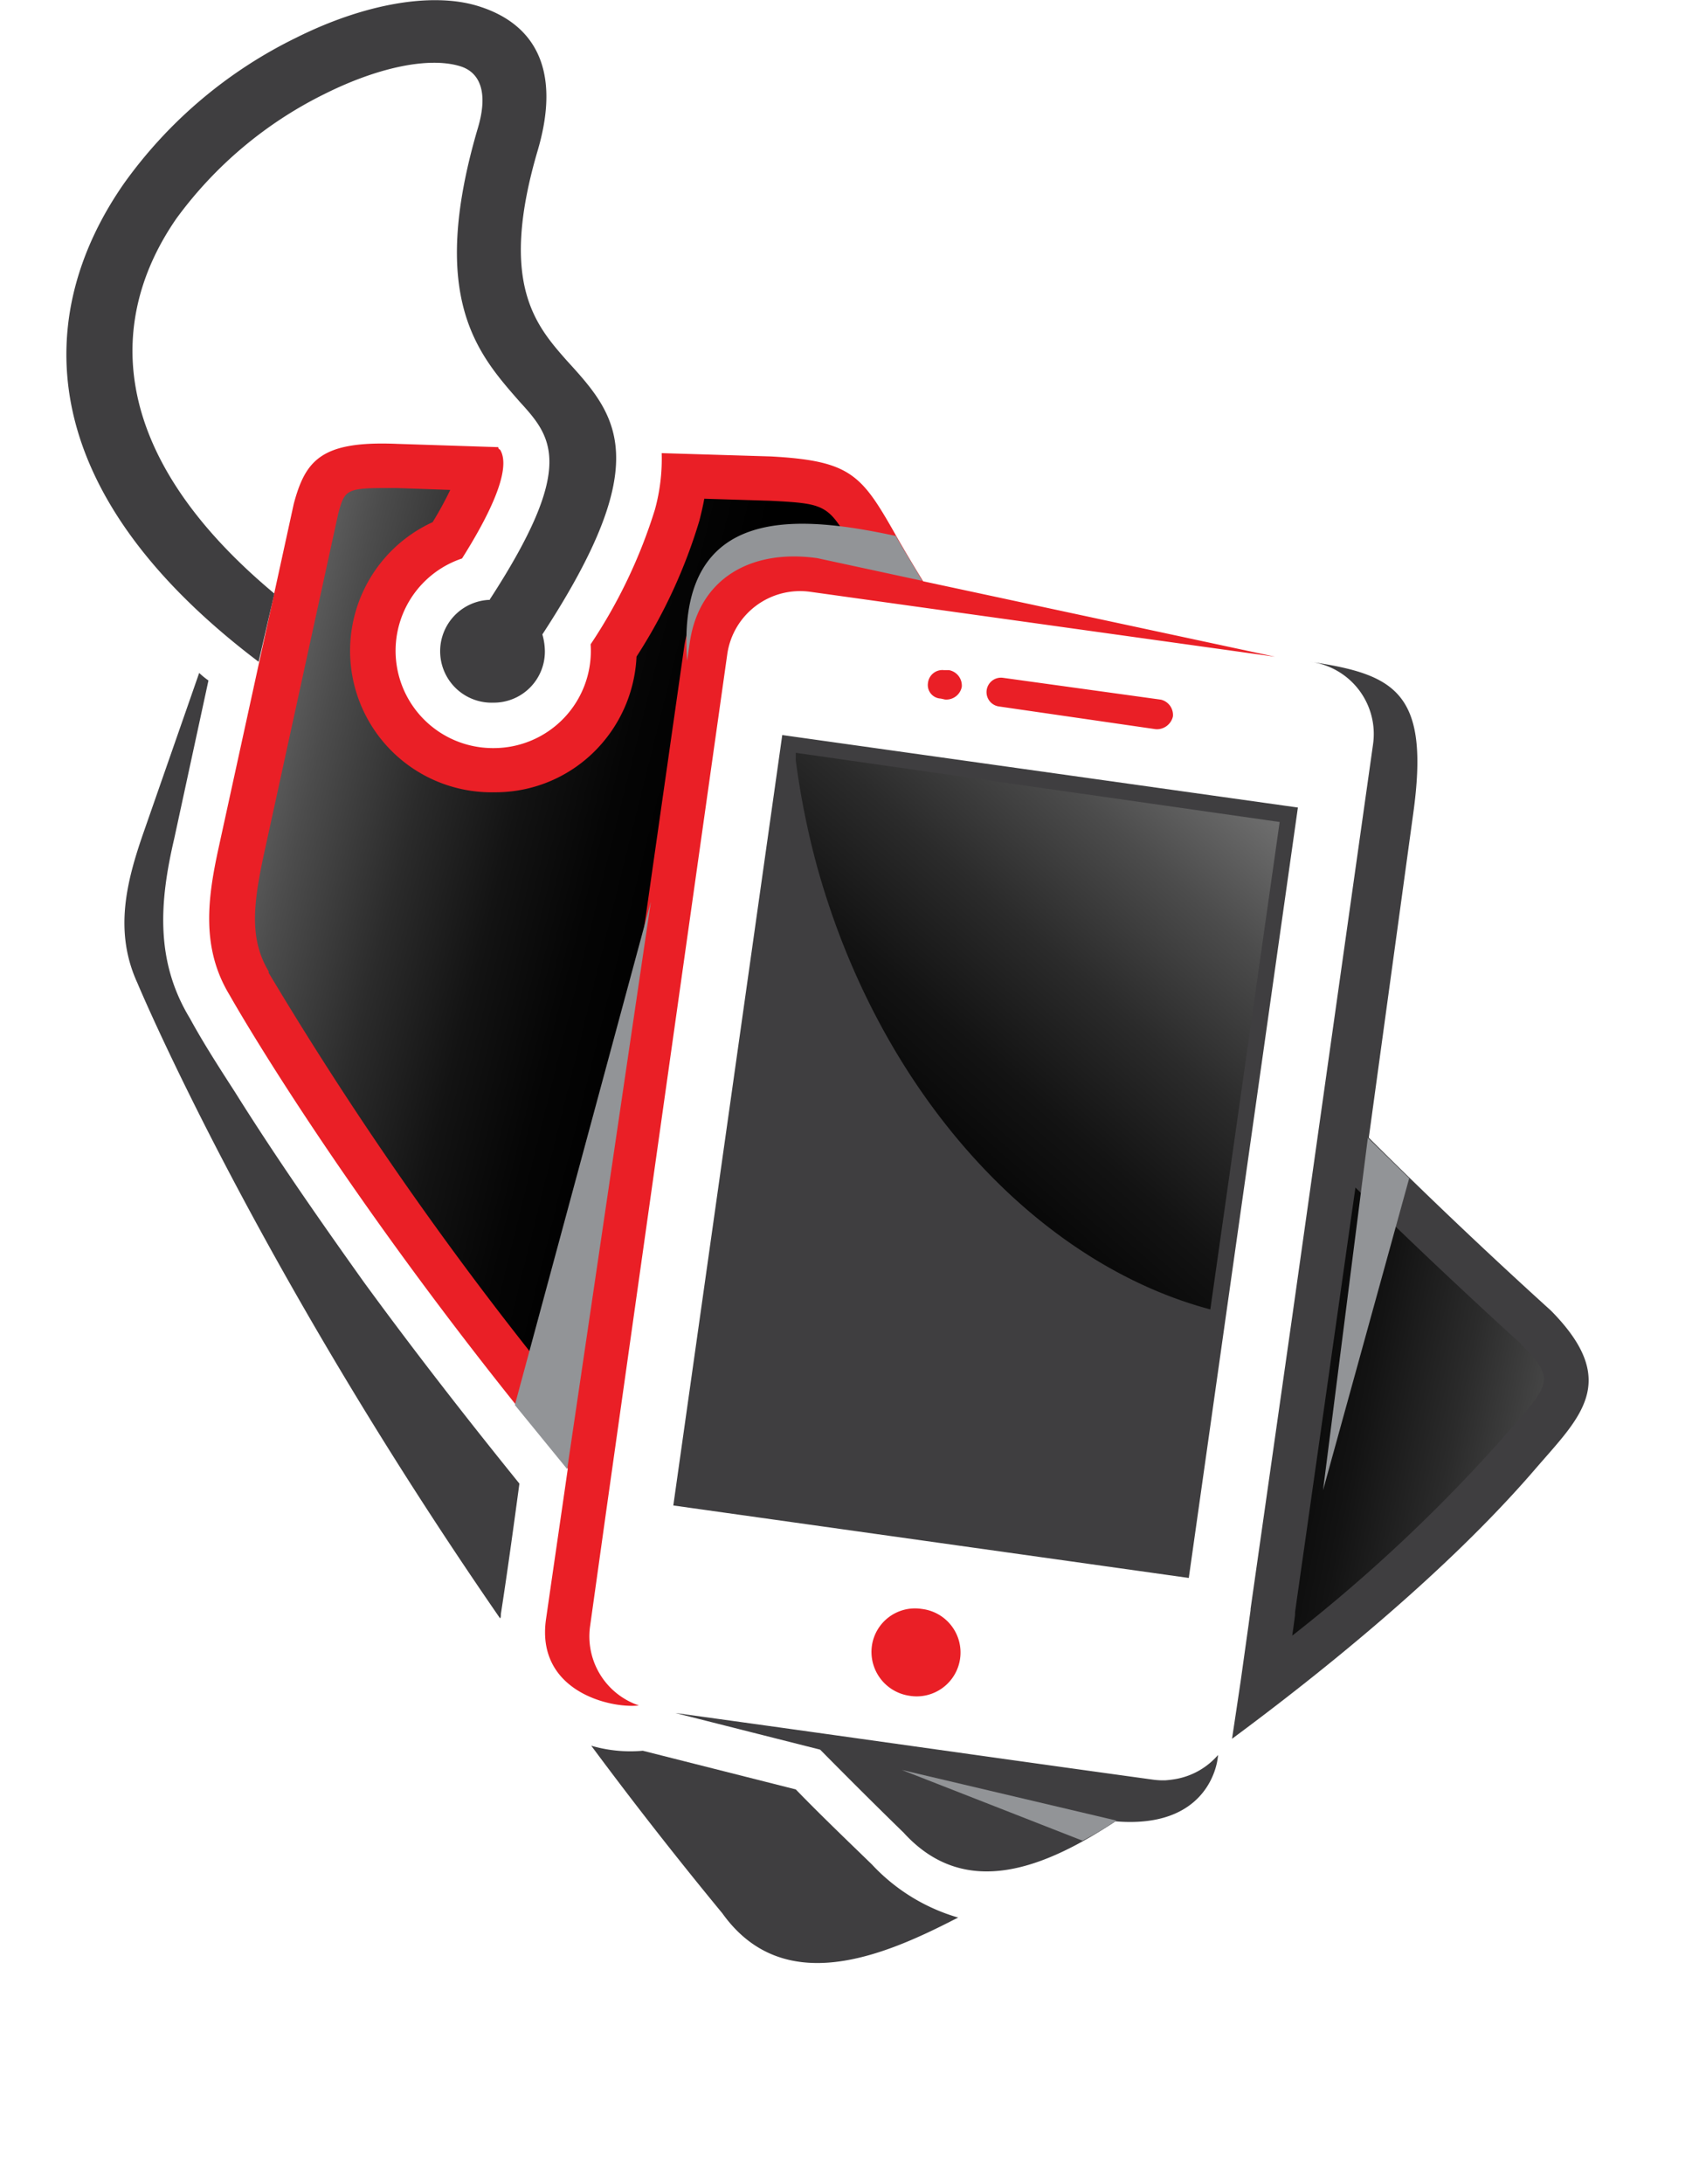
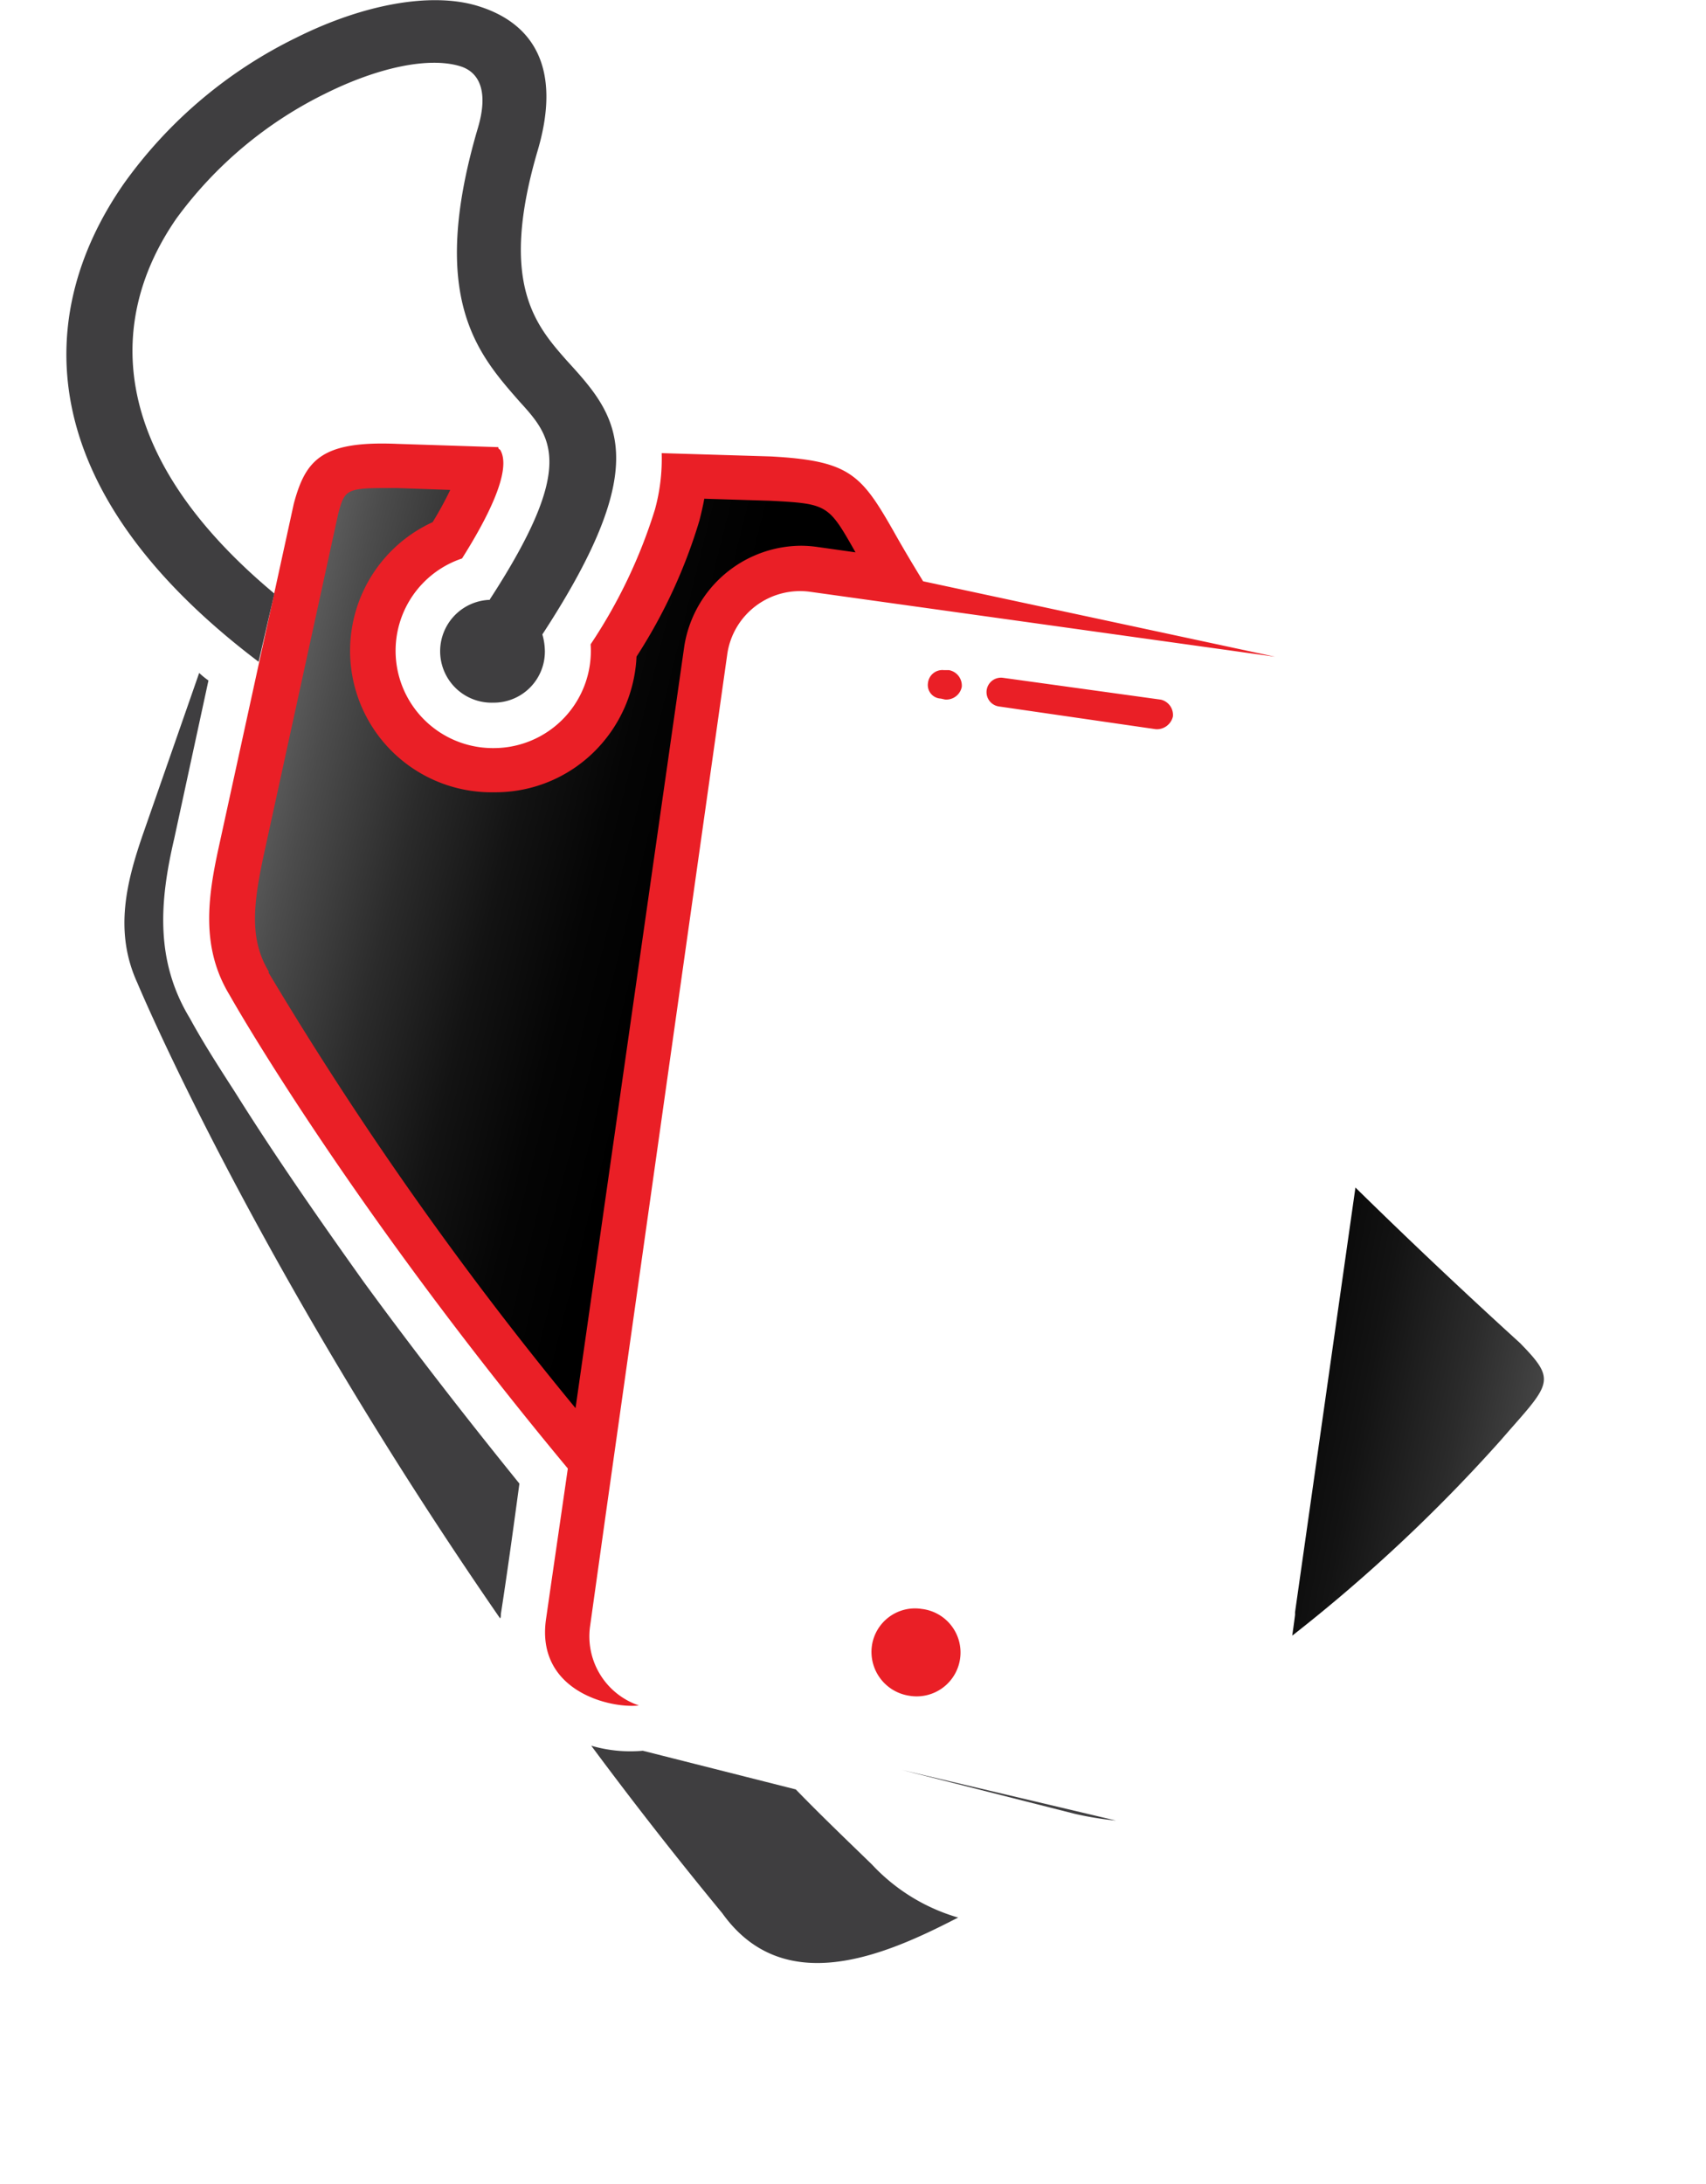
<svg xmlns="http://www.w3.org/2000/svg" xmlns:xlink="http://www.w3.org/1999/xlink" viewBox="0 0 108.52 138.9">
  <defs>
    <style>.cls-1{mask:url(#mask);}.cls-12,.cls-2{mix-blend-mode:multiply;}.cls-2{fill:url(#radial-gradient);}.cls-3{isolation:isolate;}.cls-10,.cls-4{fill:#3f3e40;}.cls-11,.cls-12,.cls-4,.cls-9{fill-rule:evenodd;}.cls-5{fill:#ea1f26;}.cls-11,.cls-6,.cls-9{mix-blend-mode:screen;}.cls-6{fill:url(#linear-gradient);}.cls-7{mask:url(#mask-2);}.cls-8{fill:url(#radial-gradient-2);}.cls-9{fill:url(#linear-gradient-2);}.cls-11{fill:url(#linear-gradient-3);}.cls-12{fill:#929497;}.cls-13{filter:url(#luminosity-noclip-2);}.cls-14{filter:url(#luminosity-noclip);}</style>
    <filter id="luminosity-noclip" x="195.01" y="-8442" width="108.52" height="32766" filterUnits="userSpaceOnUse" color-interpolation-filters="sRGB">
      <feFlood flood-color="#fff" result="bg" />
      <feBlend in="SourceGraphic" in2="bg" />
    </filter>
    <mask id="mask" x="195.01" y="-8442" width="108.52" height="32766" maskUnits="userSpaceOnUse">
      <g class="cls-14" />
    </mask>
    <radialGradient id="radial-gradient" cx="249.26" cy="1089.95" r="54.27" gradientTransform="translate(0 264.97) scale(1 0.12)" gradientUnits="userSpaceOnUse">
      <stop offset="0" stop-color="#999" />
      <stop offset="0.13" stop-color="#8e8e8e" />
      <stop offset="0.35" stop-color="#727272" />
      <stop offset="0.63" stop-color="#444" />
      <stop offset="0.97" stop-color="#060606" />
      <stop offset="1" />
    </radialGradient>
    <linearGradient id="linear-gradient" x1="189.87" y1="312.34" x2="237.22" y2="324.09" gradientUnits="userSpaceOnUse">
      <stop offset="0" stop-color="#fff" />
      <stop offset="0.05" stop-color="#e7e7e7" />
      <stop offset="0.2" stop-color="#ababab" />
      <stop offset="0.35" stop-color="#777" />
      <stop offset="0.5" stop-color="#4c4c4c" />
      <stop offset="0.64" stop-color="#2b2b2b" />
      <stop offset="0.77" stop-color="#131313" />
      <stop offset="0.89" stop-color="#050505" />
      <stop offset="1" />
    </linearGradient>
    <filter id="luminosity-noclip-2" x="195.01" y="389.56" width="108.52" height="13.06" filterUnits="userSpaceOnUse" color-interpolation-filters="sRGB">
      <feFlood flood-color="#fff" result="bg" />
      <feBlend in="SourceGraphic" in2="bg" />
    </filter>
    <mask id="mask-2" x="0" y="125.84" width="108.52" height="13.06" maskUnits="userSpaceOnUse">
      <g class="cls-13">
        <g transform="translate(-195.01 -263.72)">
          <g class="cls-1">
            <path class="cls-2" d="M303.52,396.09c0,3.6-24.29,6.53-54.26,6.53S195,399.69,195,396.09s24.29-6.53,54.25-6.53S303.52,392.48,303.52,396.09Z" />
          </g>
        </g>
      </g>
    </mask>
    <radialGradient id="radial-gradient-2" cx="249.26" cy="1089.95" r="54.27" gradientTransform="translate(0 264.97) scale(1 0.12)" gradientUnits="userSpaceOnUse">
      <stop offset="0" stop-color="#606263" />
      <stop offset="0.12" stop-color="#6b6c6d" />
      <stop offset="0.34" stop-color="#878889" />
      <stop offset="0.61" stop-color="#b5b5b6" />
      <stop offset="0.94" stop-color="#f3f4f4" />
      <stop offset="1" stop-color="#fff" />
    </radialGradient>
    <linearGradient id="linear-gradient-2" x1="316.42" y1="360.82" x2="271.21" y2="351.92" xlink:href="#linear-gradient" />
    <linearGradient id="linear-gradient-3" x1="288.2" y1="295.73" x2="248.32" y2="341.3" xlink:href="#linear-gradient" />
  </defs>
  <g class="cls-3">
    <g id="Designs">
      <g id="D1">
-         <path class="cls-4" d="M292.62,357.21c-5.59,6.48-13.38,12.76-19.24,17.1.19-1.26.38-2.52.55-3.67l.51-3.64c.06-.46.11-.78.12-.89v-.06l2.68-18.81,5.11-36.18a4.63,4.63,0,0,0-4-5.25c5.48.8,7.63,2,6.55,9.7l-2.82,20.57q5.61,5.58,11.59,11C298.16,351.63,295.47,353.89,292.62,357.21ZM269.9,376.85l0,0a6.42,6.42,0,0,1-.75.1h-.32a4.93,4.93,0,0,1-.54-.05c-10.11-1.39-20.21-2.84-30.32-4.23l9.21,2.33c1.72,1.74,3.47,3.49,5.31,5.28,4,4.4,9.15,2.12,13.48-.72,5.63.47,6.47-3.32,6.52-4.22A4.63,4.63,0,0,1,269.9,376.85Zm7.67-61.77-32.8-4.61-6.93,49,32.79,4.61Z" transform="translate(-195.01 -263.72)" />
        <path class="cls-5" d="M276.12,305.49l-29.57-4.13a4.68,4.68,0,0,0-5.27,3.91l-7.74,54.78h0l-1,7.14a4.64,4.64,0,0,0,3.11,5c-1.82.21-6.55-.91-5.91-5.47.46-3.2.93-6.4,1.39-9.6C216.9,340,209.61,327,209.61,327c-1.82-3-1.39-6.16-.7-9.33l4.79-21.92c.75-2.78,1.77-4,6.56-3.8l6.45.21c0,.06,0,.11.11.16.8,1.29-.86,4.45-2.42,6.92a6.19,6.19,0,0,0,2,12.06,6.18,6.18,0,0,0,6.18-6.6,33,33,0,0,0,4.09-8.57,12.12,12.12,0,0,0,.43-3.59l6.93.21c5,.27,5.75,1.13,7.8,4.72.61,1.09,1.25,2.16,1.9,3.22Zm-22.48,60.56a2.77,2.77,0,0,0-3.17,2.36,2.82,2.82,0,0,0,2.37,3.16,2.79,2.79,0,1,0,.8-5.52Zm1.73-59.71-.33,0a.92.92,0,0,0-1,.81.86.86,0,0,0,.81,1l.27.06a1,1,0,0,0,1.07-.81A1,1,0,0,0,255.37,306.34Zm13.49,1.88-10.05-1.39a.92.92,0,0,0-.27,1.82l10,1.45a1.05,1.05,0,0,0,1.08-.81A1,1,0,0,0,268.86,308.22Z" transform="translate(-195.01 -263.72)" />
        <path class="cls-6" d="M231.62,353.28a224.13,224.13,0,0,1-19.52-27.69l0-.09c-1.2-2-1-4.14-.35-7.23l4.77-21.86c.4-1.49.48-1.65,3-1.65h.72l3.41.12a22.51,22.51,0,0,1-1.12,2.05,9,9,0,0,0,3.94,17.18,8.94,8.94,0,0,0,6.58-2.83,9.09,9.09,0,0,0,2.45-5.8,33.66,33.66,0,0,0,4-8.65c.12-.48.23-.94.31-1.39l4.21.13c3.66.19,3.69.25,5.41,3.28v0l-2.41-.34a7.48,7.48,0,0,0-1.07-.08,7.57,7.57,0,0,0-7.41,6.38Z" transform="translate(-195.01 -263.72)" />
        <g class="cls-7">
          <path class="cls-8" d="M303.52,396.09c0,3.6-24.29,6.53-54.26,6.53S195,399.69,195,396.09s24.29-6.53,54.25-6.53S303.52,392.48,303.52,396.09Z" transform="translate(-195.01 -263.72)" />
        </g>
        <path class="cls-4" d="M208.27,307a5.09,5.09,0,0,1-.59-.48l-3.55,10.18c-1.08,3.11-1.88,6.27-.38,9.54,0,0,7.37,17.69,23.07,40.41.05-.05.05-.16.05-.27.43-2.78.81-5.57,1.18-8.3-3.38-4.18-6.72-8.47-9.89-12.81-2.85-4-5.64-8-8.22-12.12-1-1.55-2-3.1-2.85-4.66-2.21-3.64-1.94-7.4-1-11.42Zm24.35,67.75c2.58,3.48,5.38,7.07,8.34,10.66,3.87,5.41,10.21,2.73,14.78.38l.22-.11a12.09,12.09,0,0,1-5.49-3.38c-1.66-1.61-3.28-3.16-4.84-4.77l-9.73-2.46a8.86,8.86,0,0,1-3.28-.32Z" transform="translate(-195.01 -263.72)" />
        <path class="cls-9" d="M277.21,367.75c.1-.69.16-1.17.18-1.33l0-.17,3.84-27c3.24,3.18,6.69,6.45,10.47,9.89,2.21,2.26,2,2.52-.58,5.44l-.68.78A102,102,0,0,1,277.21,367.75Z" transform="translate(-195.01 -263.72)" />
        <path class="cls-10" d="M226.17,301.84c5.54-8.52,3.93-10.34,1.88-12.59-2.63-3-5.8-6.54-2.68-17.26.75-2.41.16-3.7-1.13-4.07-2-.59-5.22.1-8.55,1.76a25.82,25.82,0,0,0-9.46,7.94c-4.3,6.21-4.63,14.79,6.23,23.85l-1,4.34c-14.74-11.15-14.2-22.35-8.55-30.44a29.2,29.2,0,0,1,11-9.28c4.2-2.09,8.5-2.89,11.46-2,3.54,1.07,5.37,3.91,3.87,9.11-2.53,8.52-.16,11.2,1.82,13.45,3.18,3.48,5.7,6.33-1.55,17.42a4,4,0,0,1,.16,1.07,3.25,3.25,0,0,1-3.28,3.27,3.27,3.27,0,0,1-.22-6.54Z" transform="translate(-195.01 -263.72)" />
        <path class="cls-4" d="M266,379.51a20.67,20.67,0,0,1-2.63-.43l-11-2.79Z" transform="translate(-195.01 -263.72)" />
-         <path class="cls-11" d="M245.63,311.6l0,.48a51.24,51.24,0,0,0,1.34,6.7C251,333.36,261,344.08,272,347l4.41-31Z" transform="translate(-195.01 -263.72)" />
-         <path class="cls-12" d="M252,297.82c.32.59,1.35,2.25,1.67,2.84L247,299.22c-4.14-.59-7.53,1.23-8.12,5.41l-.16,1.13c-.75-10.24,7.36-9.22,13.33-7.94Zm-15.59,23.26-5.32,36.08-3.33-4.08Zm12-19.45,6.35.86h0Zm33.61,34.46-2.85,22.41,5.48-19.84Zm-16,43.42-13.65-3.22,11.5,4.5a21,21,0,0,0,2.15-1.28Z" transform="translate(-195.01 -263.72)" />
      </g>
    </g>
  </g>
</svg>